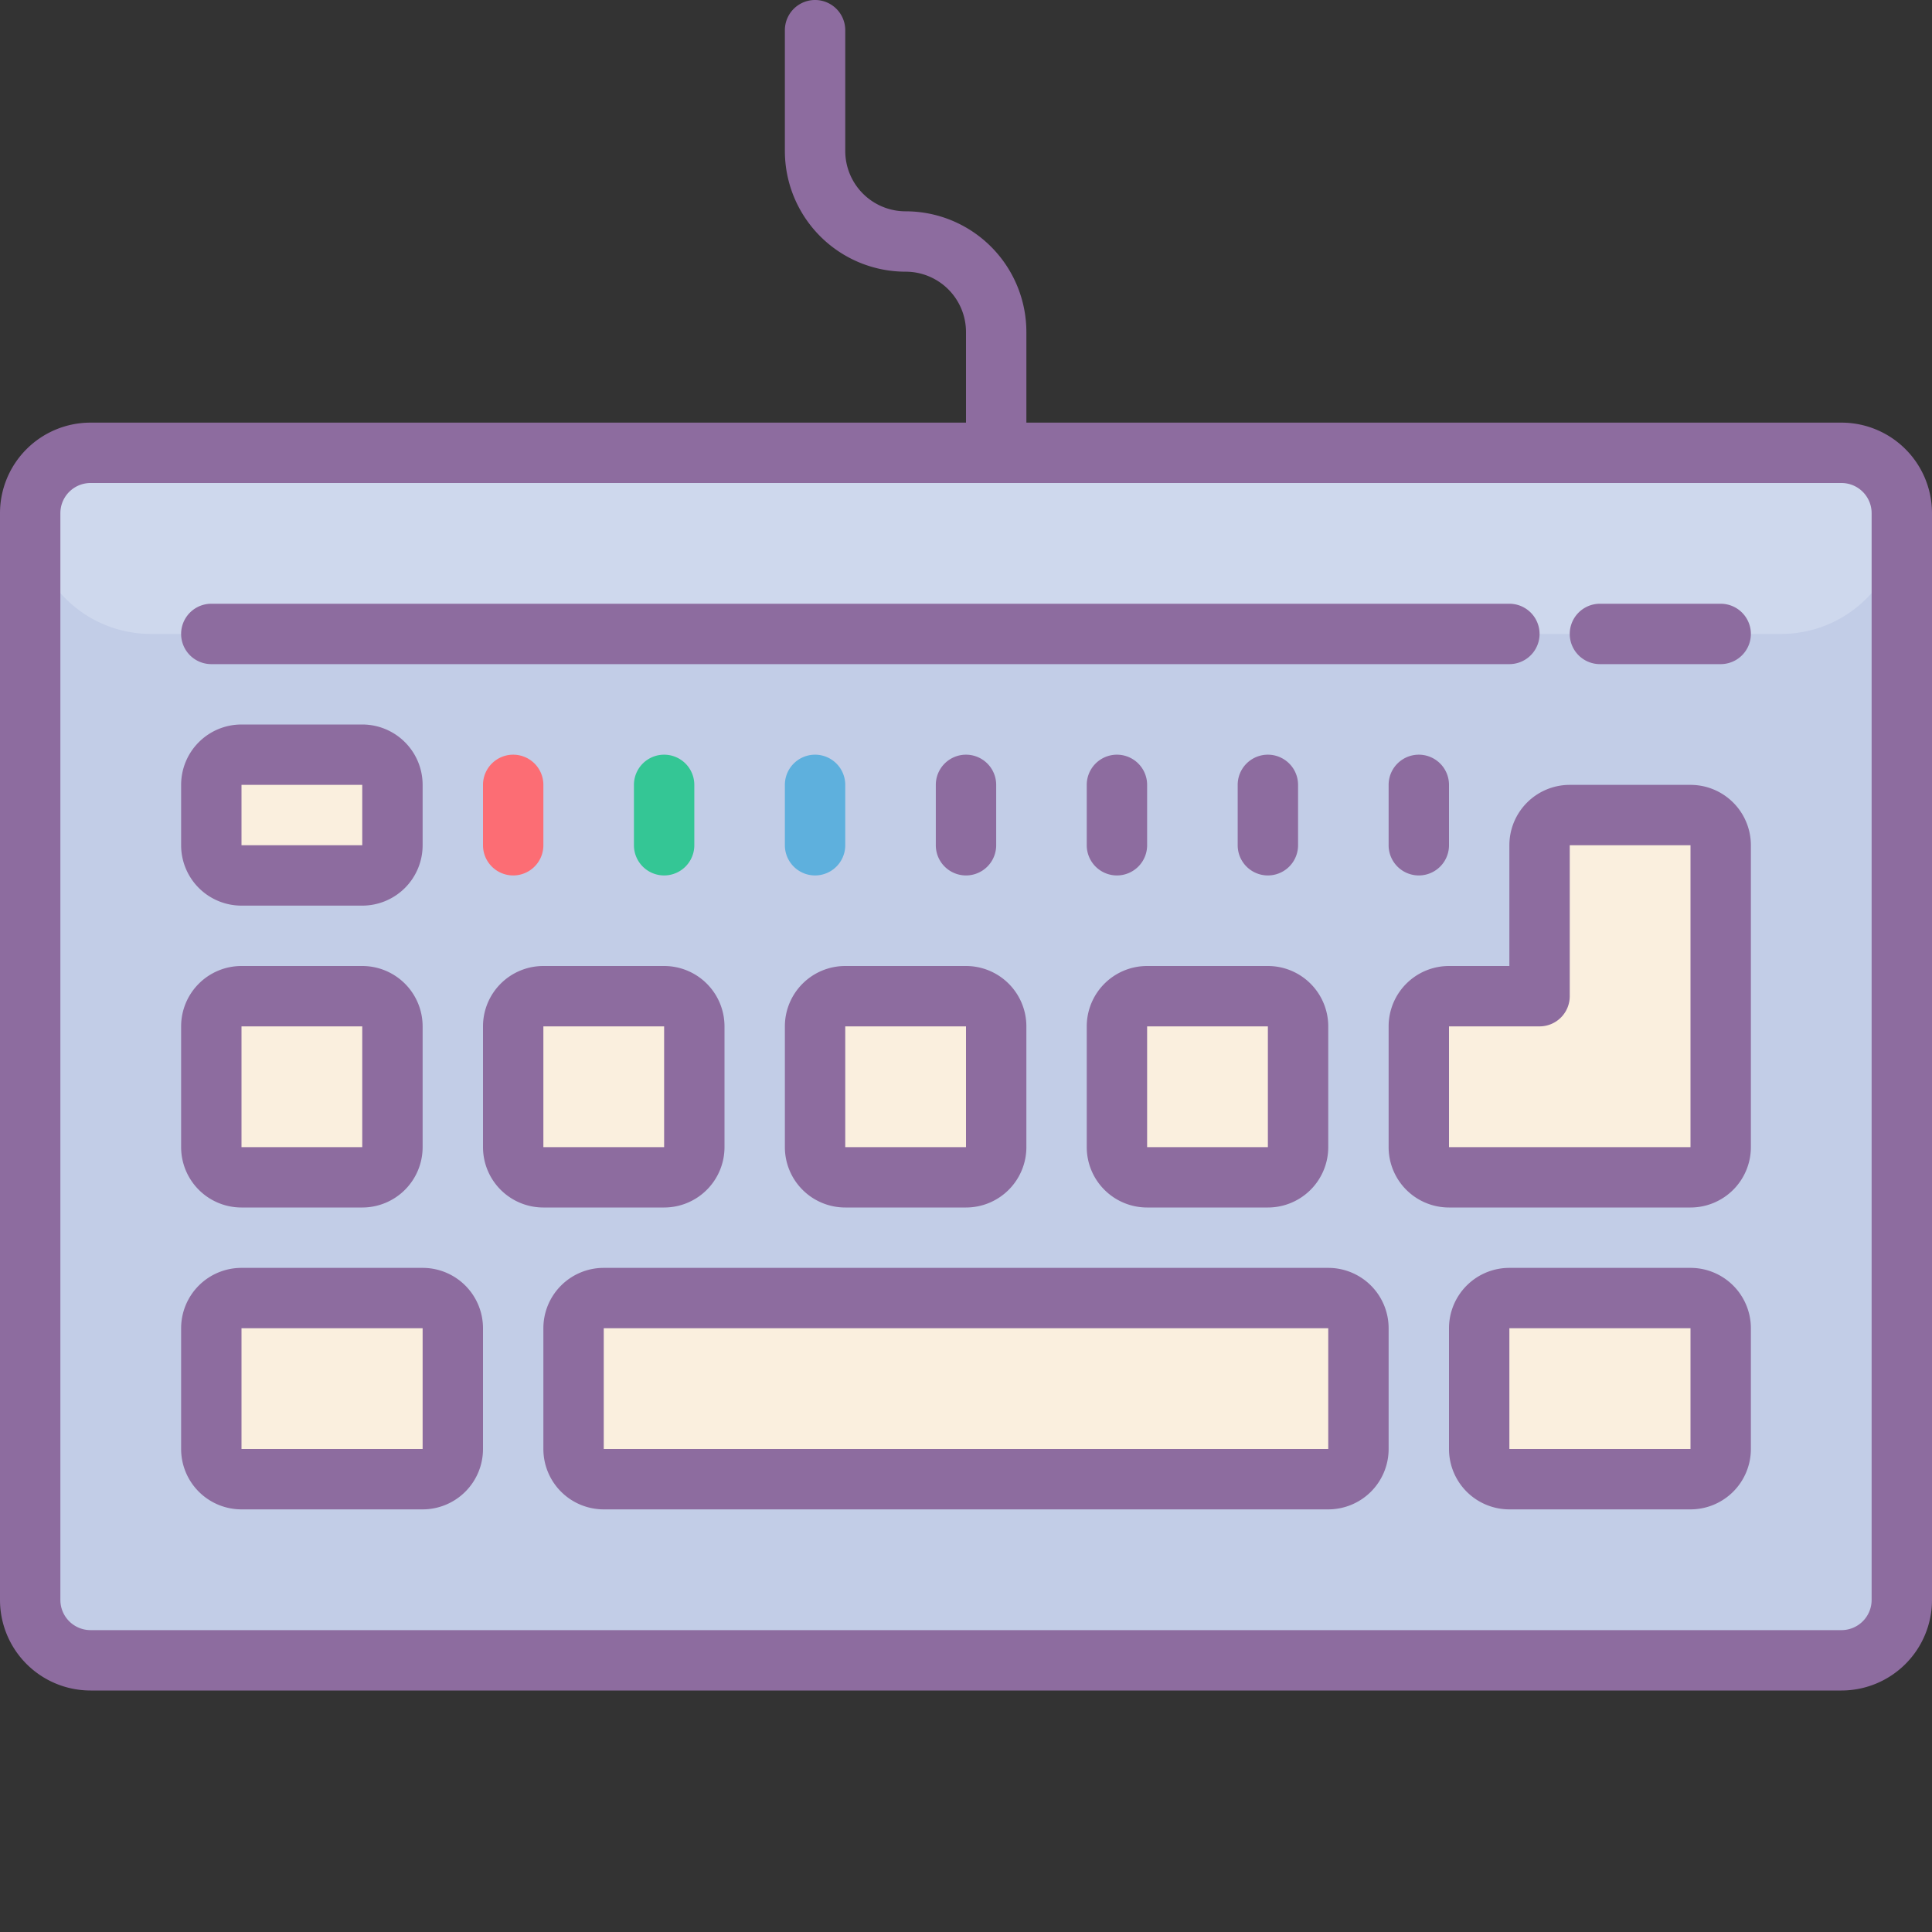
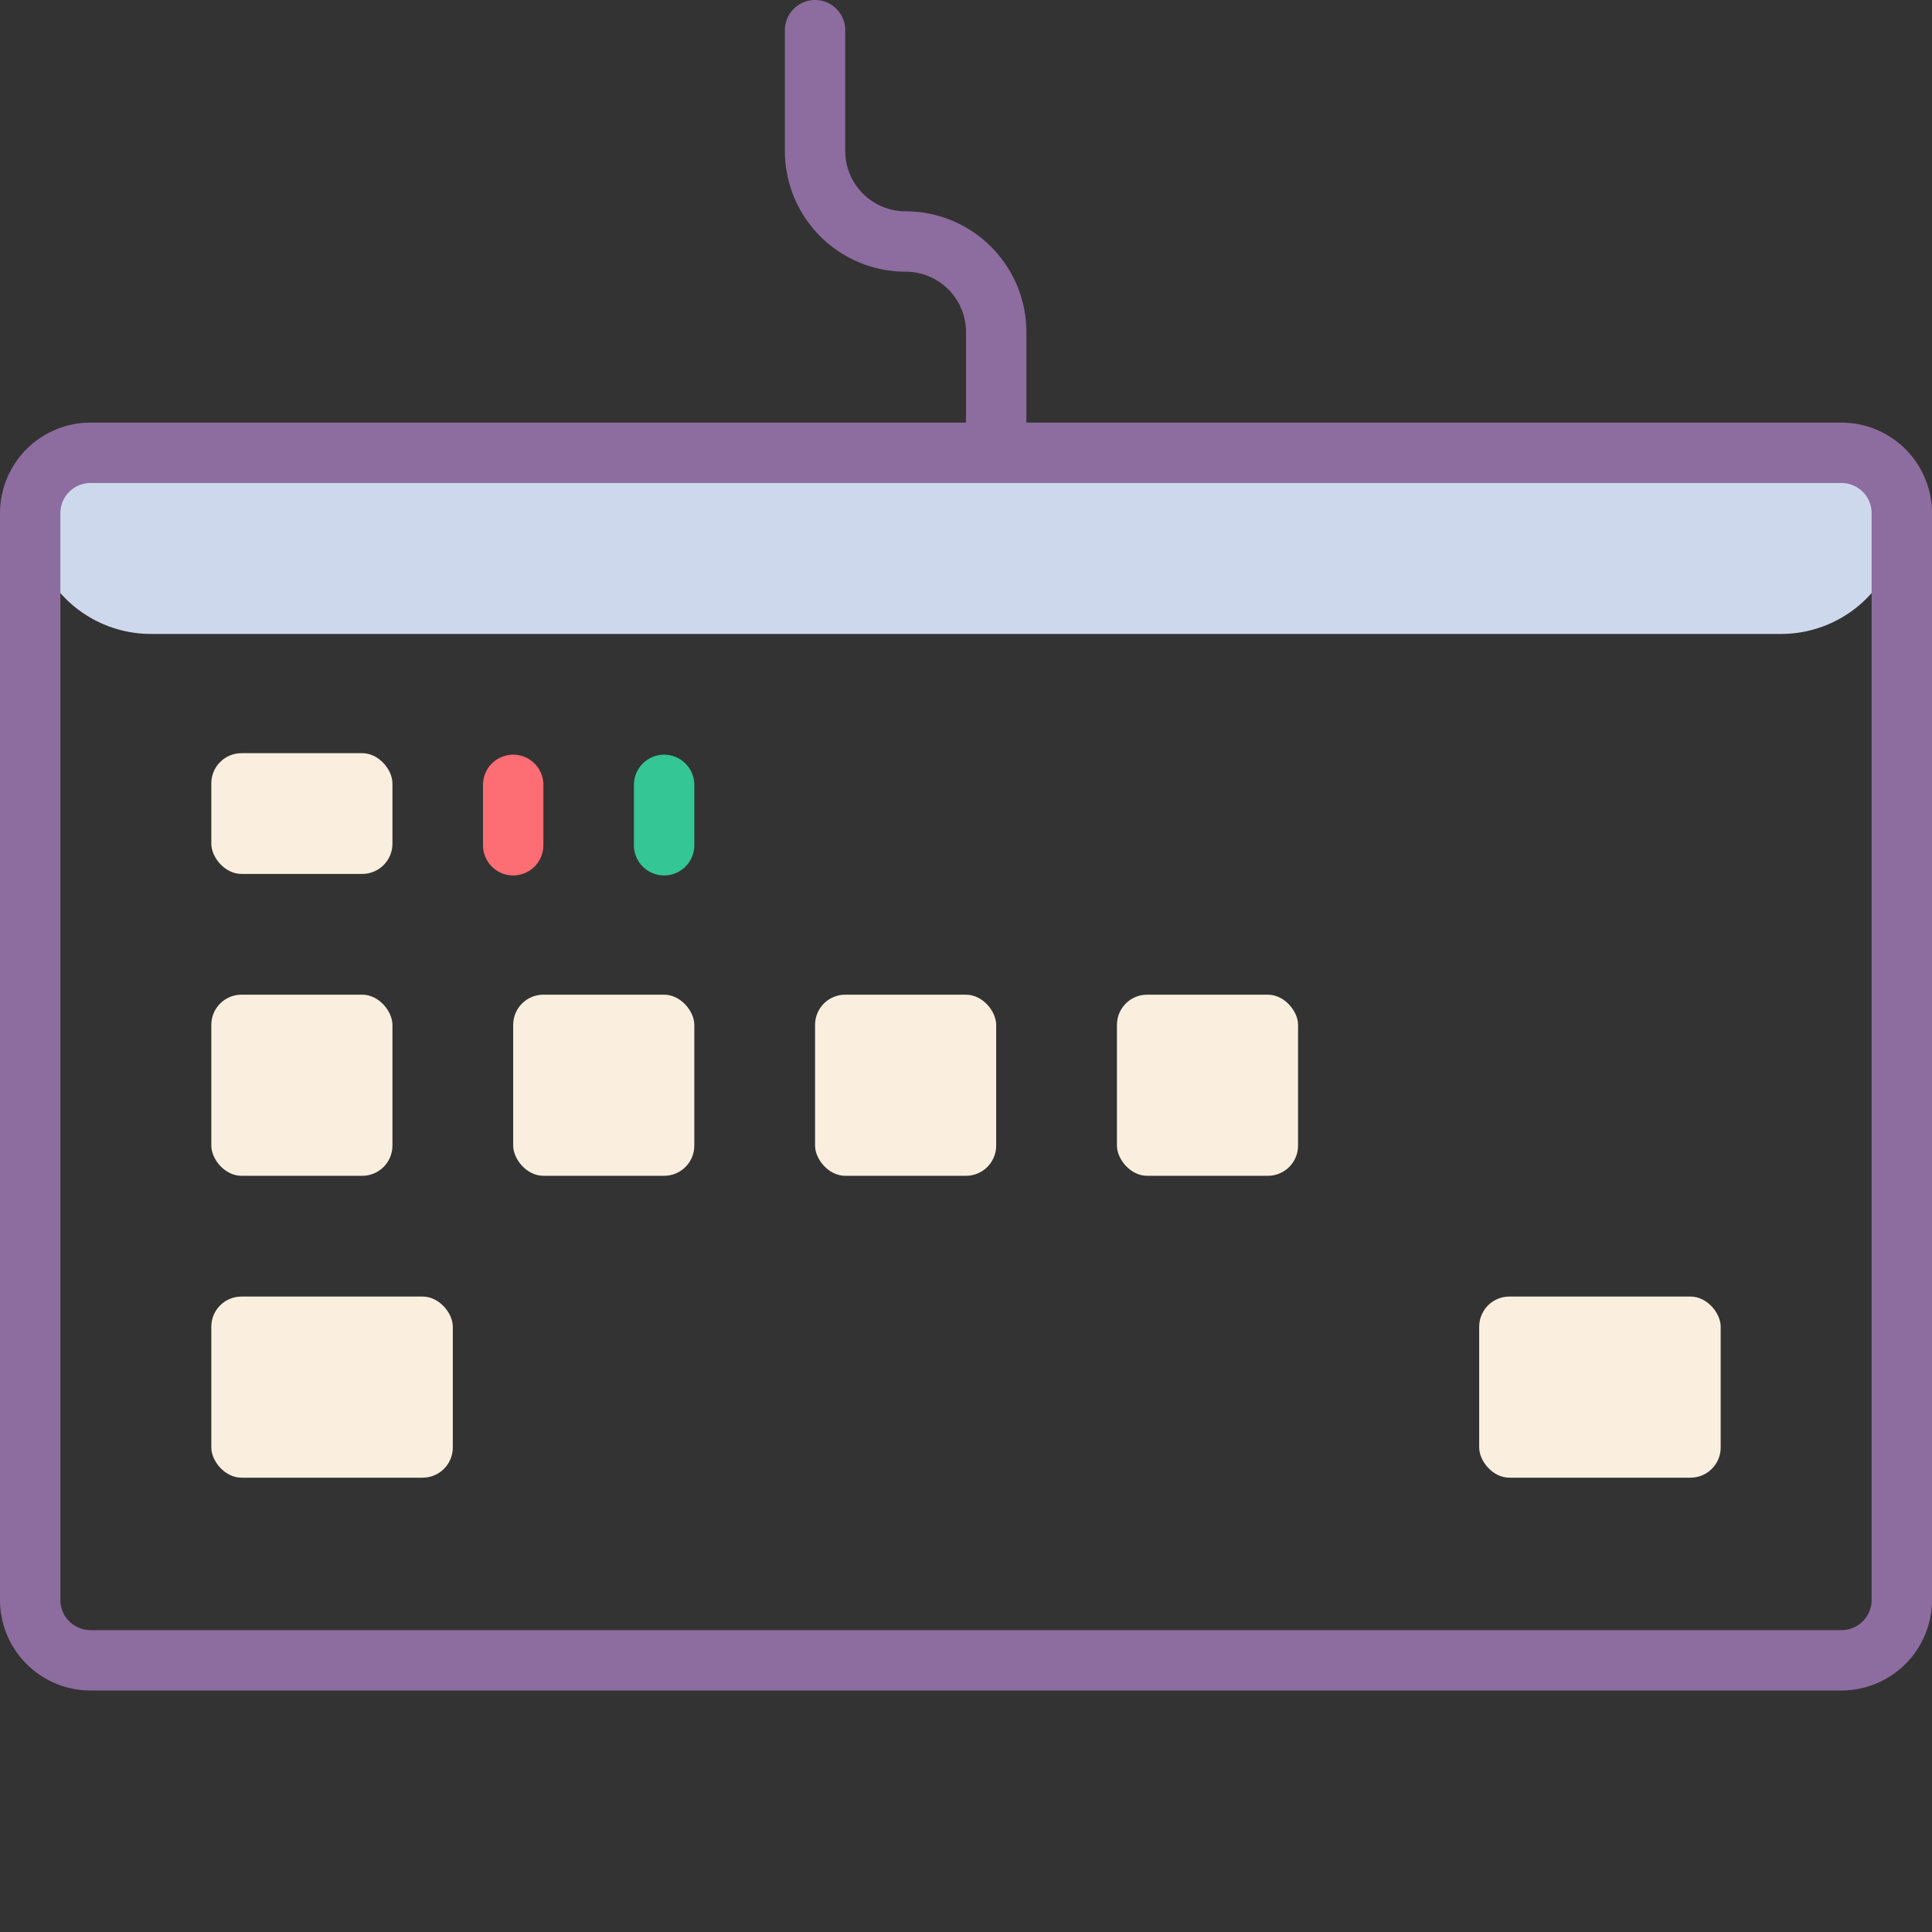
<svg xmlns="http://www.w3.org/2000/svg" viewBox="0 0 64 64" width="64" height="64">
  <rect x="0" y="0" width="64" height="64" fill="#333333" stroke="none" />
-   <rect width="62" height="40" x="1" y="15" fill="#c2cde7" rx="2" ry="2" />
-   <rect width="26" height="6" x="19" y="42.95" fill="#faefde" rx="1" ry="1" transform="rotate(-180 32 45.95)" />
  <rect width="8" height="6" x="7" y="42.95" fill="#faefde" rx="1" ry="1" transform="rotate(-180 11 45.95)" />
  <rect width="8" height="6" x="49" y="42.95" fill="#faefde" rx="1" ry="1" transform="rotate(-180 53 45.95)" />
  <path fill="#ced8ed" d="M5,15H59a4,4,0,0,1,4,4v1a1,1,0,0,1-1,1H2a1,1,0,0,1-1-1V19a4,4,0,0,1,4-4Z" transform="rotate(180 32 18)" />
  <rect width="6" height="6" x="7" y="32.95" fill="#faefde" rx="1" ry="1" transform="rotate(-180 10 35.95)" />
  <rect width="6" height="6" x="17" y="32.95" fill="#faefde" rx="1" ry="1" transform="rotate(-180 20 35.95)" />
  <rect width="6" height="6" x="27" y="32.95" fill="#faefde" rx="1" ry="1" transform="rotate(-180 30 35.95)" />
  <rect width="6" height="6" x="37" y="32.95" fill="#faefde" rx="1" ry="1" transform="rotate(-180 40 35.95)" />
  <rect width="6" height="4" x="7" y="24.95" fill="#faefde" rx="1" ry="1" />
-   <path fill="#faefde" d="M56,27H52a1,1,0,0,0-1,1v5H48a1,1,0,0,0-1,1v4a1,1,0,0,0,1,1h8a1,1,0,0,0,1-1V28A1,1,0,0,0,56,27Z" />
  <path fill="#8d6c9f" d="M61,14H34V11a4,4,0,0,0-4-4,2,2,0,0,1-2-2V1a1,1,0,0,0-2,0V5a4,4,0,0,0,4,4,2,2,0,0,1,2,2v3H3a3,3,0,0,0-3,3V53a3,3,0,0,0,3,3H61a3,3,0,0,0,3-3V17A3,3,0,0,0,61,14Zm1,39a1,1,0,0,1-1,1H3a1,1,0,0,1-1-1V17a1,1,0,0,1,1-1H61a1,1,0,0,1,1,1Z" />
  <path fill="#fc6d74" d="M16,26v2a1,1,0,0,0,2,0V26a1,1,0,0,0-2,0Z" />
  <path fill="#34c695" d="M21,26v2a1,1,0,0,0,2,0V26a1,1,0,0,0-2,0Z" />
-   <path fill="#5eb0dd" d="M28,28V26a1,1,0,0,0-2,0v2a1,1,0,0,0,2,0Z" />
-   <path fill="#8d6c9f" d="M33 28V26a1 1 0 0 0-2 0v2a1 1 0 0 0 2 0zM38 28V26a1 1 0 0 0-2 0v2a1 1 0 0 0 2 0zM43 28V26a1 1 0 0 0-2 0v2a1 1 0 0 0 2 0zM46 26v2a1 1 0 0 0 2 0V26a1 1 0 0 0-2 0zM8 40h4a2 2 0 0 0 2-2V34a2 2 0 0 0-2-2H8a2 2 0 0 0-2 2v4A2 2 0 0 0 8 40zm0-6h4v4H8V34zM22 40a2 2 0 0 0 2-2V34a2 2 0 0 0-2-2H18a2 2 0 0 0-2 2v4a2 2 0 0 0 2 2zm-4-6h4v4H18V34zM26 38a2 2 0 0 0 2 2h4a2 2 0 0 0 2-2V34a2 2 0 0 0-2-2H28a2 2 0 0 0-2 2zm2-4h4v4H28V34zM36 38a2 2 0 0 0 2 2h4a2 2 0 0 0 2-2V34a2 2 0 0 0-2-2H38a2 2 0 0 0-2 2zm2-4h4v4H38V34zM44 42H20a2 2 0 0 0-2 2v4a2 2 0 0 0 2 2H44a2 2 0 0 0 2-2V44A2 2 0 0 0 44 42zm0 6H20V44H44zM8 30h4a2 2 0 0 0 2-2V26a2 2 0 0 0-2-2H8a2 2 0 0 0-2 2v2A2 2 0 0 0 8 30zm0-4h4v2H8V26zM56 26H52a2 2 0 0 0-2 2v4H48a2 2 0 0 0-2 2v4a2 2 0 0 0 2 2h8a2 2 0 0 0 2-2V28A2 2 0 0 0 56 26zm0 12H48V34h3a1 1 0 0 0 1-1V28h4zM14 42H8a2 2 0 0 0-2 2v4a2 2 0 0 0 2 2h6a2 2 0 0 0 2-2V44A2 2 0 0 0 14 42zm0 6H8V44h6zM56 42H50a2 2 0 0 0-2 2v4a2 2 0 0 0 2 2h6a2 2 0 0 0 2-2V44A2 2 0 0 0 56 42zm0 6H50V44h6zM7 22H50a1 1 0 0 0 0-2H7a1 1 0 0 0 0 2zM57 20H53a1 1 0 0 0 0 2h4a1 1 0 0 0 0-2z" />
</svg>